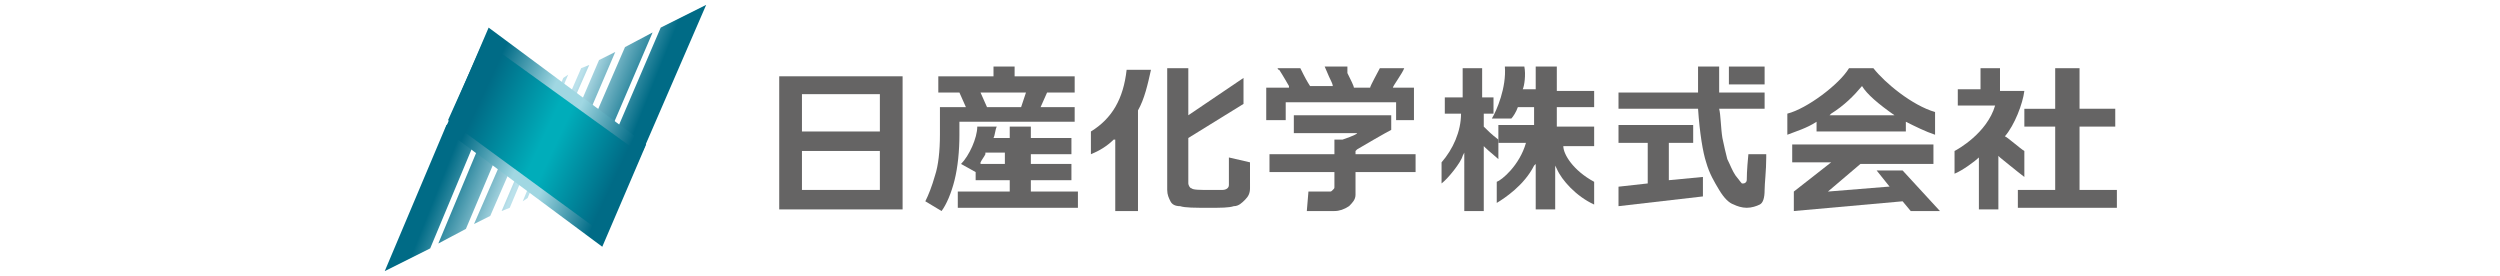
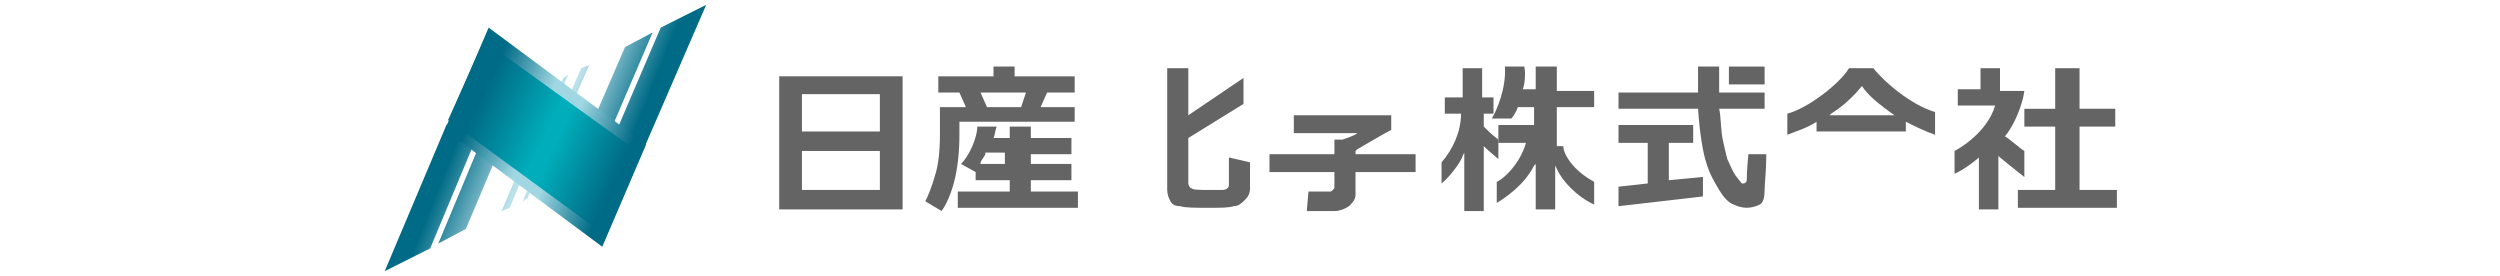
<svg xmlns="http://www.w3.org/2000/svg" version="1.1" id="文字" width="154" height="17" x="0px" y="0px" viewBox="0 0 154 17" style="enable-background:new 0 0 154 17;" xml:space="preserve">
  <style type="text/css">
	.st0{fill:#656464;}
	.st1{fill:url(#SVGID_1_);}
	.st2{fill:url(#SVGID_00000098192721629585852760000008157991929275529097_);}
	.st3{fill:url(#SVGID_00000067948688454947633120000010065610908747430584_);}
	.st4{fill:url(#SVGID_00000078757267675388156080000005465478109581231256_);}
	.st5{fill:url(#SVGID_00000054980795403057267740000000325544809393619620_);}
	.st6{fill:url(#SVGID_00000141452807535268310540000005693640253821947554_);}
	.st7{fill:url(#SVGID_00000170978094792398384880000017379729529163143829_);}
	.st8{fill:url(#SVGID_00000104671945378603196680000002508151398417249434_);}
	.st9{fill:url(#SVGID_00000088847183757082811140000008362110702641411775_);}
	.st10{fill:url(#SVGID_00000133495720920460914480000011841290362539732630_);}
	.st11{fill:url(#SVGID_00000096048260183117681740000013811562250832947846_);}
	.st12{fill:url(#SVGID_00000170984999471301957650000005007848273797778560_);}
</style>
  <g>
    <g>
      <g>
        <path class="st0" d="M59,12.8h7.4v-1h-2.9v-0.7h2.5v-1h-2.5V9.5h2.5v-1h-2.5V7.8h-1.3v0.7h-1l0,0c0.1-0.2,0.1-0.5,0.2-0.7l-1.2,0     c0,0.7-0.5,1.8-1,2.3l0.9,0.5v0.5h2.1v0.7H59V12.8z M62.1,10.1h-1.7l0-0.1c0.1-0.2,0.2-0.3,0.3-0.5l0-0.1h1.2V10.1z" />
      </g>
      <g>
        <path class="st0" d="M57,12.4l1,0.6c0.3-0.4,0.6-1.1,0.8-1.9c0.2-0.8,0.3-1.8,0.3-2.8V7.5h7.1V6.6h-2.1l0.4-0.9h1.7v-1h-3.7V4.1     h-1.3v0.6h-3.4v1h1.3l0.4,0.9h-1.6v1.7c0,1-0.1,1.9-0.3,2.5C57.4,11.5,57.2,12,57,12.4z M62.9,6.6h-2.1l-0.4-0.9h2.8L62.9,6.6z" />
      </g>
      <g>
        <path class="st0" d="M80.5,13h1.7c0.3,0,0.6-0.1,0.9-0.3c0.2-0.2,0.4-0.4,0.4-0.7v-1.4h3.7V9.5h-3.7V9.3l0.1-0.1     c1.7-1,2.1-1.2,2.1-1.2l0-0.9h-6v1.1h3.9l0,0c0,0.1-0.9,0.4-0.9,0.4h-0.5v0.9h-4v1.1h4v0.9c0,0.1,0,0.1-0.1,0.2     c-0.1,0.1-0.1,0.1-0.2,0.1h-1.3L80.5,13z" />
      </g>
      <g>
-         <path class="st0" d="M78.1,7.4h1.1V6.3H86v1.1h1.1v-2h-1.3l0,0c0-0.1,0.6-0.9,0.7-1.2l-1.5,0c-0.1,0.2-0.6,1.1-0.6,1.2l0,0h-1     l0,0c0-0.1-0.2-0.5-0.4-0.9C83,4.3,83,4.2,83,4.1l-1.4,0C81.7,4.3,81.8,4.6,82,5c0.1,0.2,0.1,0.3,0.1,0.3l0,0h-1.4l0,0     c0,0-0.2-0.3-0.4-0.7c-0.1-0.2-0.2-0.4-0.2-0.4l-1.4,0c0,0,0,0.1,0.1,0.1c0.2,0.3,0.6,1,0.6,1l0,0.1h-1.4V7.4z" />
-       </g>
+         </g>
      <g>
        <path class="st0" d="M54.2,12.9h1.4V4.7H48v8.2h1.4v0L54.2,12.9L54.2,12.9z M54.2,11.7h-4.8V9.3h4.8V11.7z M54.2,8.1h-4.8V5.8     h4.8V8.1z" />
      </g>
      <g>
        <path class="st0" d="M71.9,4.2v7.5c0,0.3,0.1,0.5,0.2,0.7c0.1,0.2,0.3,0.3,0.6,0.3c0.3,0.1,0.9,0.1,1.8,0.1c0.7,0,1.2,0,1.5-0.1     c0.3,0,0.5-0.2,0.7-0.4c0.2-0.2,0.3-0.4,0.3-0.7V10l-1.3-0.3l0,1.7l0,0c0,0.2-0.2,0.3-0.4,0.3c-0.5,0-0.8,0-0.8,0     c-0.6,0-1,0-1.1-0.1c-0.1,0-0.2-0.2-0.2-0.3V8.5l0,0l3.4-2.1l0-1.6l-3.4,2.3V4.2H71.9z" />
      </g>
      <g>
-         <path class="st0" d="M68.8,13h1.3V6.8l0,0c0.4-0.7,0.6-1.6,0.8-2.5h-1.5c-0.2,1.8-0.9,3-2.2,3.8v1.4c0.5-0.2,1-0.5,1.4-0.9l0.1,0     V13z" />
-       </g>
+         </g>
      <g>
        <path class="st0" d="M90.2,13h1.2V9l0.1,0.1c0.2,0.2,0.7,0.6,0.8,0.7l0-1.2c-0.4-0.3-0.7-0.6-0.9-0.8l0,0V7H92V6h-0.7V4.2h-1.2V6     h-1.1V7H90l0,0c0,1.1-0.5,2.2-1.2,3l0,1.3C89.2,11,90,10,90.1,9.6l0.1-0.2V13z" />
      </g>
      <g>
-         <path class="st0" d="M94.6,12.9h1.2v-2.7l0.1,0.2c0.3,0.7,1.2,1.7,2.3,2.2v-1.4c-1.3-0.7-1.9-1.7-1.9-2.2l0,0h1.9V7.8h-2.3V6.6     h2.3V5.6h-2.3V4.1h-1.3v1.4h-0.8l0,0c0.1-0.2,0.2-0.9,0.1-1.4l-1.2,0c0.1,1.3-0.5,2.7-0.8,3.2l1.2,0c0.1-0.1,0.3-0.4,0.4-0.7l0,0     h1v1.1h-2.2v1.1H94l0,0c-0.4,1.4-1.5,2.3-1.8,2.4l0,1.3c0.5-0.3,1.7-1.1,2.3-2.3l0.1-0.1V12.9z" />
+         <path class="st0" d="M94.6,12.9h1.2v-2.7l0.1,0.2c0.3,0.7,1.2,1.7,2.3,2.2v-1.4c-1.3-0.7-1.9-1.7-1.9-2.2l0,0h1.9h-2.3V6.6     h2.3V5.6h-2.3V4.1h-1.3v1.4h-0.8l0,0c0.1-0.2,0.2-0.9,0.1-1.4l-1.2,0c0.1,1.3-0.5,2.7-0.8,3.2l1.2,0c0.1-0.1,0.3-0.4,0.4-0.7l0,0     h1v1.1h-2.2v1.1H94l0,0c-0.4,1.4-1.5,2.3-1.8,2.4l0,1.3c0.5-0.3,1.7-1.1,2.3-2.3l0.1-0.1V12.9z" />
      </g>
      <g>
-         <path class="st0" d="M110.5,11.8l0,1.2l6.7-0.6l0.5,0.6l1.8,0l-2.3-2.5h-1.6l0.8,1l-0.1,0l-3.7,0.3l2-1.7h4.5V8.9h-8.7V10h2.4     L110.5,11.8z" />
-       </g>
+         </g>
      <g>
        <path class="st0" d="M110.1,7l0,1.3c0.5-0.2,1.2-0.4,1.8-0.8l0,0v0.6h5.5V7.5l0,0c0.6,0.3,1.2,0.6,1.8,0.8l0-1.4     c-1.4-0.4-3.1-1.8-3.8-2.7h-1.5C113.3,5.2,111.3,6.7,110.1,7z M116.7,7.1l-0.2,0l-3.8,0l0.1-0.1c0.8-0.5,1.4-1.1,1.9-1.7l0,0l0,0     C115,5.8,115.7,6.4,116.7,7.1L116.7,7.1z" />
      </g>
      <g>
        <path class="st0" d="M121.8,12.9h1.3V9.6l0.1,0.1c0,0,1.1,0.9,1.5,1.2V9.3c-0.2-0.1-1.1-0.9-1.2-0.9l0,0l0,0     c0.6-0.7,1.1-2,1.2-2.8l-0.3,0h-1.2V4.2H122v1.3h-1.4v1h2.3l0,0c-0.5,1.7-2.3,2.7-2.5,2.8l0,1.4c0.5-0.2,1.3-0.8,1.5-1l0,0V12.9z     " />
      </g>
      <g>
        <path class="st0" d="M124.3,12.8h6.1v-1.1h-2.3V7.8h2.2V6.7h-2.2V4.2h-1.5v2.5h-1.9v1.1h1.9v3.9h-2.3V12.8z" />
      </g>
      <g>
        <path class="st0" d="M99.7,6.7h4.9l0,0c0.1,1.5,0.3,2.7,0.5,3.3c0.2,0.7,0.5,1.2,0.8,1.7c0.3,0.5,0.6,0.8,0.9,0.9     c0.2,0.1,0.5,0.2,0.8,0.2c0.3,0,0.6-0.1,0.8-0.2c0.2-0.1,0.3-0.4,0.3-0.9c0-0.4,0.1-1.2,0.1-2l0-0.2l-1.1,0     c-0.1,1-0.1,1.5-0.1,1.6c0,0.1-0.1,0.2-0.2,0.2c0,0-0.1,0-0.1,0c0,0-0.1-0.1-0.4-0.5c-0.2-0.3-0.3-0.6-0.5-1     c-0.1-0.4-0.2-0.8-0.3-1.3c-0.1-0.6-0.1-1.4-0.2-1.8l0,0h2.8v-1h-2.8V4.1h-1.3l0,1c0,0.3,0,0.4,0,0.6l0,0h-4.9V6.7z" />
      </g>
      <g>
        <path class="st0" d="M99.7,11.5l0,1.2l5.2-0.6l0-1.2l-2.1,0.2V8.8h1.5V7.7h-4.6v1.1h1.8v2.5l0,0L99.7,11.5z" />
      </g>
      <g>
        <path class="st0" d="M106.5,5.2h2.2V4.1h-2.2V5.2z" />
      </g>
    </g>
    <g>
      <g>
        <linearGradient id="SVGID_1_" gradientUnits="userSpaceOnUse" x1="36.407" y1="4.027" x2="40.126" y2="5.515">
          <stop offset="0" style="stop-color:#BBE1EB" />
          <stop offset="1" style="stop-color:#006B86" />
        </linearGradient>
        <polygon class="st1" points="40.7,1.7 43.5,0.3 39.6,9.3 36.8,10.8    " />
        <linearGradient id="SVGID_00000023253139308657350590000016882790541588590262_" gradientUnits="userSpaceOnUse" x1="35.466" y1="6.201" x2="39.038" y2="7.629">
          <stop offset="0" style="stop-color:#BBE1EB" />
          <stop offset="1" style="stop-color:#006B86" />
        </linearGradient>
        <polygon style="fill:url(#SVGID_00000023253139308657350590000016882790541588590262_);" points="38.5,2.9 40.2,2 36.3,11.1      34.6,11.9    " />
        <linearGradient id="SVGID_00000122717100281054311680000003256232903528215697_" gradientUnits="userSpaceOnUse" x1="34.906" y1="7.358" x2="38.214" y2="8.681">
          <stop offset="0" style="stop-color:#BBE1EB" />
          <stop offset="1" style="stop-color:#006B86" />
        </linearGradient>
-         <polygon style="fill:url(#SVGID_00000122717100281054311680000003256232903528215697_);" points="36.9,3.7 37.9,3.2 34.3,11.6      33.3,12.1    " />
        <linearGradient id="SVGID_00000025415838103505280020000004938831451675020672_" gradientUnits="userSpaceOnUse" x1="34.617" y1="7.564" x2="37.52" y2="8.725">
          <stop offset="0" style="stop-color:#BBE1EB" />
          <stop offset="1" style="stop-color:#006B86" />
        </linearGradient>
        <polygon style="fill:url(#SVGID_00000025415838103505280020000004938831451675020672_);" points="35.8,4.2 36.3,4 33.3,10.8      32.8,11.1    " />
        <linearGradient id="SVGID_00000000215274599832269320000010502695425634769562_" gradientUnits="userSpaceOnUse" x1="34.136" y1="7.95" x2="36.792" y2="9.012">
          <stop offset="0" style="stop-color:#BBE1EB" />
          <stop offset="1" style="stop-color:#006B86" />
        </linearGradient>
        <polygon style="fill:url(#SVGID_00000000215274599832269320000010502695425634769562_);" points="34.7,4.8 35,4.6 32.4,10.7      32.1,10.8    " />
      </g>
      <g>
        <linearGradient id="SVGID_00000098202180477848555210000018364920662807539591_" gradientUnits="userSpaceOnUse" x1="707.008" y1="-451.338" x2="710.727" y2="-449.85" gradientTransform="matrix(-1 0 0 -1 737.76 -438.365)">
          <stop offset="0" style="stop-color:#BBE1EB" />
          <stop offset="1" style="stop-color:#006B86" />
        </linearGradient>
        <polygon style="fill:url(#SVGID_00000098202180477848555210000018364920662807539591_);" points="26.5,15.3 23.7,16.7 27.5,7.7      30.3,6.2    " />
        <linearGradient id="SVGID_00000083806488712369206620000005375461200708545680_" gradientUnits="userSpaceOnUse" x1="706.068" y1="-449.165" x2="709.64" y2="-447.736" gradientTransform="matrix(-1 0 0 -1 737.76 -438.365)">
          <stop offset="0" style="stop-color:#BBE1EB" />
          <stop offset="1" style="stop-color:#006B86" />
        </linearGradient>
        <polygon style="fill:url(#SVGID_00000083806488712369206620000005375461200708545680_);" points="28.7,14.1 27,15 30.8,5.9      32.5,5.1    " />
        <linearGradient id="SVGID_00000001660511090293971300000008517197376745784214_" gradientUnits="userSpaceOnUse" x1="705.489" y1="-447.994" x2="708.829" y2="-446.658" gradientTransform="matrix(-1 0 0 -1 737.76 -438.365)">
          <stop offset="0" style="stop-color:#BBE1EB" />
          <stop offset="1" style="stop-color:#006B86" />
        </linearGradient>
-         <polygon style="fill:url(#SVGID_00000001660511090293971300000008517197376745784214_);" points="30.2,13.3 29.2,13.8 32.9,5.3      33.9,4.8    " />
        <linearGradient id="SVGID_00000135690013478033501910000008288370687907780260_" gradientUnits="userSpaceOnUse" x1="705.223" y1="-447.811" x2="708.117" y2="-446.654" gradientTransform="matrix(-1 0 0 -1 737.76 -438.365)">
          <stop offset="0" style="stop-color:#BBE1EB" />
          <stop offset="1" style="stop-color:#006B86" />
        </linearGradient>
        <polygon style="fill:url(#SVGID_00000135690013478033501910000008288370687907780260_);" points="31.4,12.8 30.9,13 33.8,6.2      34.3,5.9    " />
        <linearGradient id="SVGID_00000044867819498865215320000006732095307327884419_" gradientUnits="userSpaceOnUse" x1="704.746" y1="-447.439" x2="707.4" y2="-446.378" gradientTransform="matrix(-1 0 0 -1 737.76 -438.365)">
          <stop offset="0" style="stop-color:#BBE1EB" />
          <stop offset="1" style="stop-color:#006B86" />
        </linearGradient>
        <polygon style="fill:url(#SVGID_00000044867819498865215320000006732095307327884419_);" points="32.5,12.2 32.2,12.4 34.7,6.4      35,6.2    " />
      </g>
      <linearGradient id="SVGID_00000067211935541006735430000012512434385451040441_" gradientUnits="userSpaceOnUse" x1="28.767" y1="6.206" x2="38.67" y2="10.836">
        <stop offset="6.455030e-02" style="stop-color:#006B86" />
        <stop offset="0.412" style="stop-color:#A0D7E2" />
        <stop offset="0.593" style="stop-color:#A0D7E2" />
        <stop offset="0.941" style="stop-color:#006B86" />
      </linearGradient>
      <polygon style="fill:url(#SVGID_00000067211935541006735430000012512434385451040441_);" points="39.8,8.9 37.1,15.2 27.4,8     30.1,1.7   " />
      <linearGradient id="SVGID_00000080886280488427738930000013747320811854045343_" gradientUnits="userSpaceOnUse" x1="28.756" y1="6.278" x2="38.633" y2="10.895">
        <stop offset="6.455030e-02" style="stop-color:#006B86" />
        <stop offset="0.478" style="stop-color:#00ADBA" />
        <stop offset="0.555" style="stop-color:#00ADBA" />
        <stop offset="0.941" style="stop-color:#006B86" />
      </linearGradient>
      <polygon style="fill:url(#SVGID_00000080886280488427738930000013747320811854045343_);" points="39.5,9.5 37.3,14.5 27.6,7.4     29.8,2.5   " />
    </g>
  </g>
</svg>